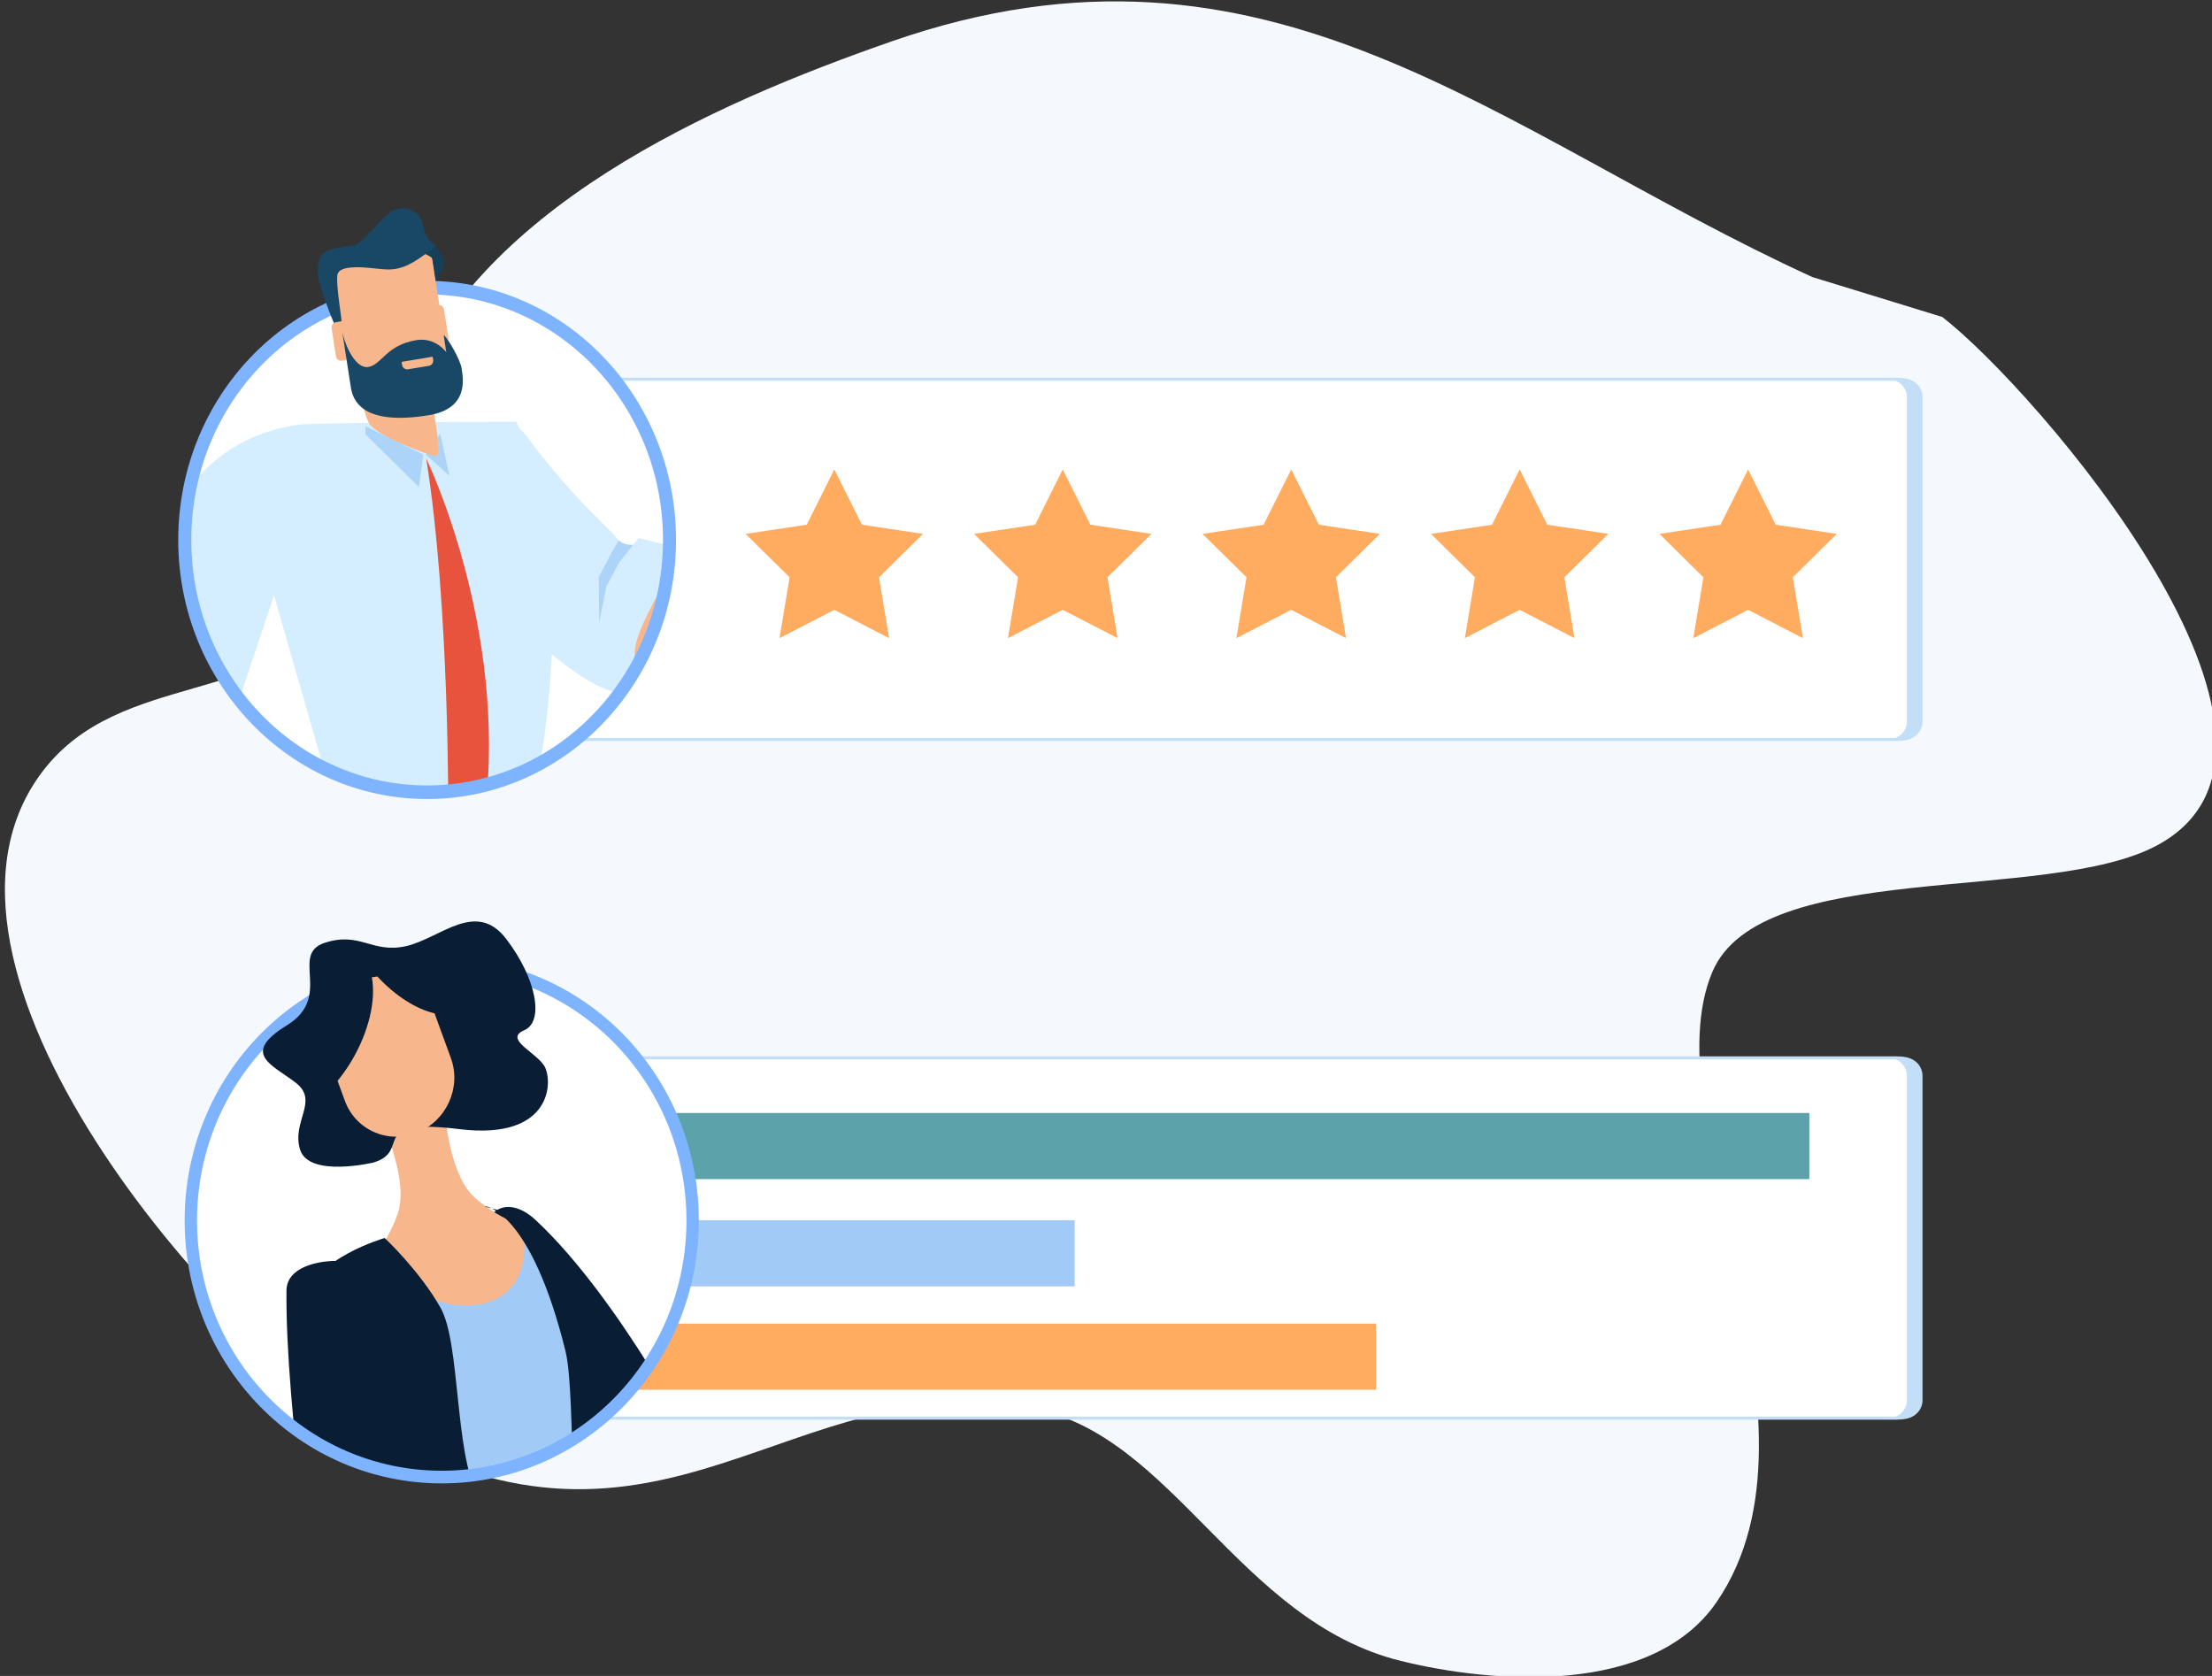
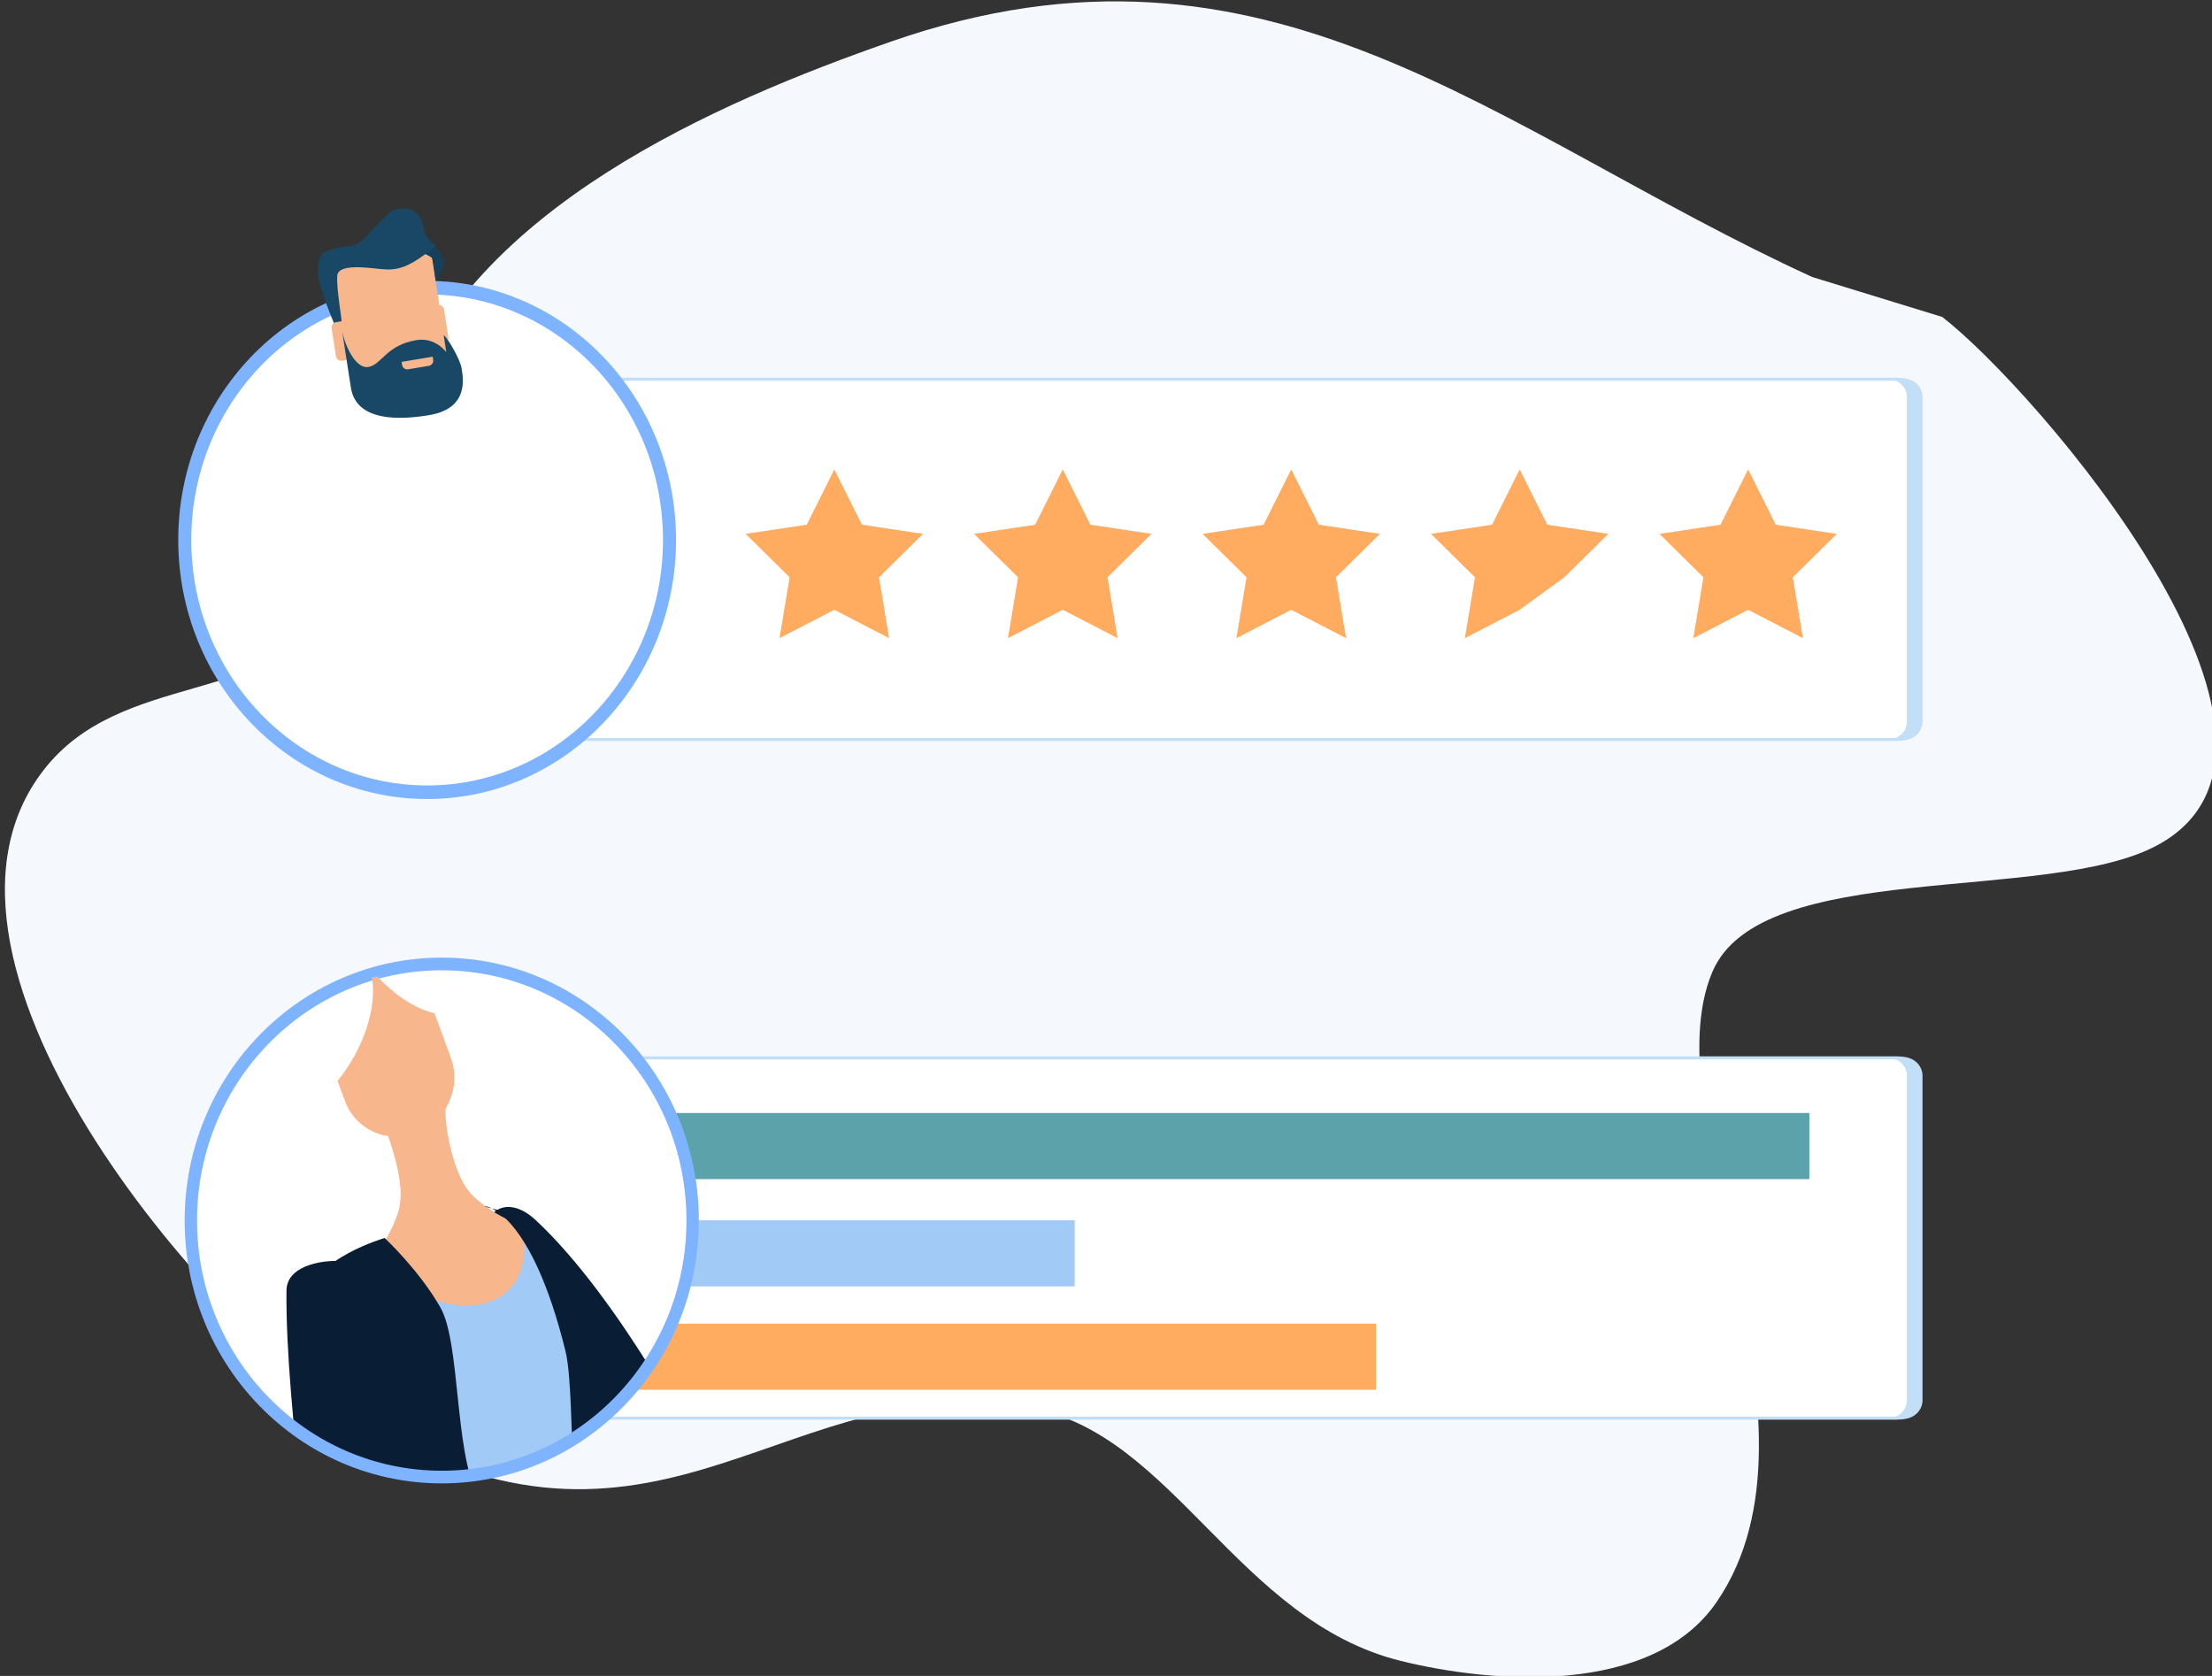
<svg xmlns="http://www.w3.org/2000/svg" width="100%" height="100%" viewBox="0 0 1254 950" version="1.1" xml:space="preserve" style="fill-rule:evenodd;clip-rule:evenodd;stroke-linecap:round;stroke-linejoin:round;stroke-miterlimit:1.5;">
  <rect x="0" y="0" width="1254" height="950" fill="#333333" stroke="none" />
  <g transform="matrix(1,0,0,1,-26130.7,-50046.7)">
    <g transform="matrix(1,0,0,1,24069.8,49386.1)">
      <g transform="matrix(0.615,0.666,-0.702,0.648,16879.2,-49921.3)">
        <path d="M30809,46636C30608.6,46715.4 30409.9,46725 30310.2,46942.6C30263.4,47044.7 30209.5,47192.2 30268.6,47300.7C30289,47338.2 30327,47365.2 30336,47408.7C30351.3,47482.5 30272.1,47531.5 30285.4,47605.8C30311.2,47749.6 30623.5,47758.2 30727.9,47726.8C30926.3,47667.1 30875.2,47519.2 30997.9,47431.6C31069.3,47380.5 31183,47427 31270.2,47372.5C31319.2,47341.9 31393.4,47277.2 31377.2,47210.8C31346.7,47085.4 31127.2,47045.9 31085.9,46959.2C31054.1,46892.2 31196.9,46786.1 31216.4,46714.5C31249.7,46592.6 30954.7,46583.8 30882.5,46595.4" style="fill:rgb(245,249,254);" />
      </g>
      <g transform="matrix(-1.13,0,0,0.22,5041.43,1119.02)">
        <path d="M2388.59,688.369C2388.59,662.754 2384.54,641.958 2379.56,641.958L1686.07,641.958C1681.09,641.958 1677.05,662.754 1677.05,688.369L1677.05,1523.77C1677.05,1549.38 1681.09,1570.18 1686.07,1570.18L2379.56,1570.18C2384.54,1570.18 2388.59,1549.38 2388.59,1523.77L2388.59,688.369Z" style="fill:white;stroke:rgb(195,223,247);stroke-width:7.84px;" />
      </g>
      <g transform="matrix(1.229,0,0,1,-30126.3,-49839.9)">
        <rect x="26483.4" y="51131.4" width="540.958" height="37.469" style="fill:rgb(92,162,171);" />
      </g>
      <g transform="matrix(0.498,0,0,1,-10788,-49779.1)">
        <rect x="26483.4" y="51131.4" width="540.958" height="37.469" style="fill:rgb(162,202,246);" />
      </g>
      <g transform="matrix(0.811,0,0,1,-19075.8,-49720.5)">
        <rect x="26483.4" y="51131.4" width="540.958" height="37.469" style="fill:rgb(255,171,96);" />
      </g>
      <g transform="matrix(-1.13,0,0,0.22,5041.43,734.314)">
        <path d="M2388.59,688.369C2388.59,662.754 2384.54,641.958 2379.56,641.958L1686.07,641.958C1681.09,641.958 1677.05,662.754 1677.05,688.369L1677.05,1523.77C1677.05,1549.38 1681.09,1570.18 1686.07,1570.18L2379.56,1570.18C2384.54,1570.18 2388.59,1549.38 2388.59,1523.77L2388.59,688.369Z" style="fill:white;stroke:rgb(195,223,247);stroke-width:7.84px;" />
      </g>
      <g transform="matrix(1.128,0,0,1.174,-254.962,-42.736)">
        <g transform="matrix(0.65,0,0,0.65,1219.53,590.979)">
          <circle cx="1612.63" cy="413.562" r="187.402" style="fill:white;" />
          <clipPath id="_clip1">
-             <circle cx="1612.63" cy="413.562" r="187.402" />
-           </clipPath>
+             </clipPath>
          <g clip-path="url(#_clip1)">
            <g transform="matrix(1.728,0,0,1.728,-2307.52,-1041.99)">
              <g transform="matrix(2.841,0,0,2.841,-1871.45,-5051.79)">
                <path d="M1458.76,2064.23C1458.76,2064.23 1453.33,2070.21 1470.06,2086.02C1486.79,2101.82 1489.84,2097.19 1489.84,2097.19L1494.89,2093.83L1498.64,2076.25L1490.56,2074.38L1489.69,2075.41C1489.69,2075.41 1487.95,2075.58 1487.08,2074.35C1486.21,2073.11 1480.67,2068.95 1472.68,2058.68C1468.99,2053.95 1459.8,2063.07 1458.76,2064.23Z" style="fill:rgb(212,237,255);fill-rule:nonzero;" />
              </g>
              <g transform="matrix(2.841,0,0,2.841,-1871.45,-5051.79)">
                <path d="M1497.3,2077.25C1497.3,2077.25 1514.18,2076.95 1515.52,2059.38C1515.92,2054.16 1517.26,2059.21 1518.18,2064.2C1519.1,2069.18 1516.02,2083.24 1507,2088.88C1497.99,2094.53 1494.14,2095.92 1490.65,2093.61C1487.17,2091.31 1497.3,2077.25 1497.3,2077.25Z" style="fill:rgb(247,182,139);fill-rule:nonzero;" />
              </g>
              <g transform="matrix(2.841,0,0,2.841,-1871.45,-5051.79)">
                <path d="M1472.16,2121.56L1444.46,2120.94L1432.63,2081.34C1432.63,2081.34 1424.96,2057.4 1439.66,2057.09C1454.37,2056.78 1471.31,2056.78 1471.31,2056.78C1471.31,2056.78 1483.46,2079.12 1472.16,2121.56Z" style="fill:rgb(212,237,255);fill-rule:nonzero;" />
              </g>
              <g transform="matrix(2.841,0,0,2.841,-1871.45,-5051.79)">
                <path d="M1457.11,2062.34C1457.11,2062.34 1470,2087.83 1466.34,2116.04C1466.05,2118.26 1463.74,2119.84 1463.74,2119.84L1460.57,2116.67C1460.57,2116.67 1460.83,2084.75 1457.11,2062.34Z" style="fill:rgb(231,83,60);fill-rule:nonzero;" />
              </g>
              <g transform="matrix(2.841,0,0,2.841,-1871.45,-5051.79)">
                <path d="M1456.65,2061.75L1455.95,2066.66L1447.53,2058.69L1447.53,2057.46L1456.65,2061.75Z" style="fill:rgb(172,212,248);fill-rule:nonzero;" />
              </g>
              <g transform="matrix(2.841,0,0,2.841,-1871.45,-5051.79)">
                <path d="M1459.3,2058.59L1460.78,2064.97L1457.04,2061.75L1459.3,2058.59Z" style="fill:rgb(172,212,248);fill-rule:nonzero;" />
              </g>
              <g transform="matrix(2.841,0,0,2.841,-1871.45,-5051.79)">
                <path d="M1484.28,2080.26L1486.47,2076.29L1487.44,2074.75C1488.36,2075.54 1489.69,2075.41 1489.69,2075.41L1487.5,2078.06L1485.49,2081.66L1484.36,2087.14L1484.28,2080.26Z" style="fill:rgb(172,212,248);fill-rule:nonzero;" />
              </g>
              <g transform="matrix(2.841,0,0,2.841,-1871.45,-5051.79)">
-                 <path d="M1433.97,2080.64L1424.34,2108.38L1422.25,2109.22L1423.41,2111.06L1411.53,2113.12L1406.31,2104.06L1420.19,2066.4C1420.19,2066.4 1425.55,2058.49 1437.5,2057.18C1446.16,2056.22 1434.66,2078.33 1433.97,2080.64Z" style="fill:rgb(212,237,255);fill-rule:nonzero;" />
-               </g>
+                 </g>
              <g transform="matrix(2.841,0,0,2.841,-1871.45,-5051.79)">
                <path d="M1446.49,2051.53C1446.81,2053.05 1447.36,2055.41 1447.98,2056.78C1448.94,2058.93 1457.25,2061.69 1458.53,2062C1459.8,2062.31 1458.2,2055.55 1458.2,2054.02C1458.2,2052.85 1457.45,2053.21 1458.36,2051.53L1446.49,2051.53Z" style="fill:rgb(247,182,139);fill-rule:nonzero;" />
              </g>
            </g>
          </g>
          <circle cx="1612.63" cy="413.562" r="187.402" style="fill:none;stroke:rgb(126,179,255);stroke-width:10.09px;" />
        </g>
        <g transform="matrix(3.19,0,0,3.19,-2381.11,-5758.45)">
          <path d="M1460.69,2048.11C1460.9,2049.42 1460,2050.66 1458.69,2050.87L1447.97,2052.59C1446.65,2052.8 1445.42,2051.91 1445.21,2050.59L1442.66,2034.71C1442.45,2033.4 1443.34,2032.16 1444.66,2031.95L1455.38,2030.23C1456.69,2030.02 1457.93,2030.91 1458.14,2032.23L1460.69,2048.11Z" style="fill:rgb(247,182,139);fill-rule:nonzero;" />
        </g>
        <g transform="matrix(3.19,0,0,3.19,-2381.11,-5758.45)">
          <path d="M1458.68,2035.5C1458.68,2035.5 1459.87,2033.73 1459.99,2032.75C1460.05,2032.25 1459.29,2030.52 1457.99,2030.01C1456.69,2029.51 1455.9,2030.96 1455.9,2030.96C1455.9,2030.96 1457.97,2031.71 1458.14,2032.09C1458.3,2032.48 1458.68,2035.5 1458.68,2035.5Z" style="fill:rgb(22,63,89);fill-rule:nonzero;" />
        </g>
        <g transform="matrix(3.19,0,0,3.19,-2381.11,-5758.45)">
          <path d="M1442.71,2042.03C1442.71,2042.03 1440.11,2036.19 1440.12,2034.35C1440.14,2032.52 1440.14,2031.25 1442.29,2030.7C1445.51,2029.88 1445.66,2030.57 1447.09,2029.32C1448.52,2028.07 1450.99,2025.22 1451.93,2024.83C1453.5,2024.17 1456.15,2024.3 1456.75,2027.36C1457.19,2029.62 1458.71,2029.95 1458.68,2030.04C1458.6,2030.34 1458.04,2030.69 1457.09,2031.38C1454.35,2033.35 1452.61,2033.93 1450.23,2033.7C1447.85,2033.47 1443.4,2032.86 1443.17,2034.63C1442.95,2036.4 1443.97,2041.53 1443.84,2041.95C1443.7,2042.38 1443.16,2042.27 1442.71,2042.03Z" style="fill:rgb(25,72,102);fill-rule:nonzero;" />
        </g>
        <g transform="matrix(3.19,0,0,3.19,-2381.11,-5758.45)">
          <path d="M1446.85,2046.25C1446.92,2046.69 1446.62,2047.11 1446.19,2047.18L1443.87,2047.55C1443.43,2047.62 1443.02,2047.32 1442.95,2046.88L1442.27,2042.65C1442.2,2042.21 1442.5,2041.8 1442.93,2041.73L1445.25,2041.35C1445.69,2041.28 1446.1,2041.58 1446.17,2042.02L1446.85,2046.25Z" style="fill:rgb(247,182,139);fill-rule:nonzero;" />
        </g>
        <g transform="matrix(3.19,0,0,3.19,-2381.11,-5758.45)">
          <path d="M1460.66,2044.04C1460.73,2044.48 1460.44,2044.89 1460,2044.96L1457.68,2045.33C1457.24,2045.4 1456.83,2045.1 1456.76,2044.67L1456.08,2040.43C1456.01,2039.99 1456.31,2039.58 1456.75,2039.51L1459.06,2039.14C1459.5,2039.07 1459.91,2039.37 1459.98,2039.8L1460.66,2044.04Z" style="fill:rgb(247,182,139);fill-rule:nonzero;" />
        </g>
        <g transform="matrix(3.19,0,0,3.19,-2381.11,-5758.45)">
          <path d="M1443.96,2043.26C1443.96,2043.26 1444.96,2049.51 1445.3,2051.59C1445.6,2053.48 1447.02,2057.49 1457.66,2055.79C1463.96,2054.77 1462.99,2050.18 1462.74,2048.66C1462.56,2047.5 1460.69,2044.24 1459.92,2043.68L1460.33,2046.26C1460.33,2046.26 1458.62,2043.96 1455.62,2044.44C1450.79,2045.22 1450.15,2048.22 1448.01,2048.51C1446.37,2048.74 1444.71,2046.26 1443.96,2043.26Z" style="fill:rgb(25,72,102);fill-rule:nonzero;" />
        </g>
        <g transform="matrix(3.19,0,0,3.19,-2381.11,-5758.45)">
          <path d="M1454.29,2048.86L1457.6,2048.33C1458.04,2048.26 1458.34,2047.85 1458.27,2047.41L1458.19,2046.95L1453.3,2047.73L1453.37,2048.19C1453.44,2048.63 1453.85,2048.93 1454.29,2048.86Z" style="fill:rgb(247,182,139);fill-rule:nonzero;" />
        </g>
      </g>
      <g transform="matrix(0.759,0,0,0.776,1087.34,1031.51)">
        <circle cx="1612.63" cy="413.562" r="187.402" style="fill:white;" />
        <clipPath id="_clip2">
          <circle cx="1612.63" cy="413.562" r="187.402" />
        </clipPath>
        <g clip-path="url(#_clip2)">
          <g transform="matrix(12.881,0,0,13.21,-6984.24,-1124.19)">
            <path d="M670.298,116.086C670.888,115.439 671.875,115.518 672.854,116.384C677.799,120.782 682.363,129.324 682.363,129.324C682.363,129.324 682.094,130.926 680.749,130.867C679.138,130.795 675.103,128.455 669.563,121.124C667.964,119.002 669.304,117.184 670.298,116.086Z" style="fill:rgb(9,29,52);fill-rule:nonzero;" />
          </g>
          <g transform="matrix(12.881,0,0,13.21,-6984.24,-1124.19)">
            <path d="M660.922,120.792C660.922,120.792 665.844,125.203 669.443,124.692C673.046,124.181 674.358,122.862 674.327,121.36C674.289,119.853 673.422,117.201 672.412,116.829C671.399,116.455 670.403,116.075 669.27,115.097C668.348,114.301 667.807,112.404 667.64,110.838C667.475,109.273 668.574,108.744 667.184,108.515C665.795,108.29 666.018,107.445 664.953,108.068C663.892,108.693 663.062,108.521 663.479,109.607C664.24,111.598 665.474,114.325 664.853,116.029C664.169,117.922 663.123,118.811 660.922,120.792Z" style="fill:rgb(247,182,139);fill-rule:nonzero;" />
          </g>
          <g transform="matrix(12.881,0,0,13.21,-6984.24,-1124.19)">
            <path d="M676.415,125.664C675.231,123.128 674.06,120.583 672.895,118.028C672.636,117.463 672.35,116.969 672.057,116.552C673.361,122.946 665.242,121.542 664.891,118.821C664.022,120.469 661.027,122.608 661.092,122.878C661.769,125.782 662.688,128.63 663.391,131.53C663.685,132.765 664.581,133.75 665.505,134.369C665.508,134.602 665.53,134.848 665.593,135.102L665.833,136.538C666.109,137.701 665.118,142.187 665.833,142.053L675.435,140.23C676.146,140.095 676.384,130.073 676.384,130.073C676.364,129.974 676.328,129.879 676.297,129.782C676.775,128.585 677.019,126.942 676.415,125.664Z" style="fill:rgb(162,202,246);fill-rule:nonzero;" />
          </g>
          <g transform="matrix(12.881,0,0,13.21,-6984.24,-1124.19)">
            <path d="M664.098,117.376C664.098,117.376 659.932,118.517 659.59,120.742C659.142,123.689 660.474,126.148 661.382,127.78C662.436,129.675 663.311,132.327 664.747,134.745C666.489,137.684 664.941,141.458 665.285,140.744C665.352,140.602 669.217,139.154 670.91,137.462C672.607,135.771 670.066,132.697 669.477,131.6C668.145,129.134 668.489,123.167 667.335,121.228C666.109,119.166 664.098,117.376 664.098,117.376Z" style="fill:rgb(9,29,52);fill-rule:nonzero;" />
          </g>
          <g transform="matrix(12.881,0,0,13.21,-6984.24,-1124.19)">
            <path d="M675.007,118.945C674.6,118.194 673.835,117.491 672.819,116.663C671.989,115.987 669.592,115.642 669.955,115.622C670.008,115.622 672.594,115.953 674.582,123.627C674.922,124.938 674.921,128.279 675.05,130.434C675.185,132.585 675.799,136.473 675.799,136.473C675.799,136.473 678.077,136.326 678.263,136.624C678.454,136.918 676.957,134.041 676.859,130.973C676.627,123.604 676.812,122.279 675.007,118.945Z" style="fill:rgb(9,29,52);fill-rule:nonzero;" />
          </g>
          <g transform="matrix(12.881,0,0,13.21,-6984.24,-1124.19)">
            <path d="M661.686,118.671C660.815,118.554 658.427,118.787 658.404,120.274C658.323,126.793 660.323,139.184 660.323,139.184C660.323,139.184 661.748,140.118 662.585,138.962C663.648,137.502 665.559,132.966 665.406,122.465C665.357,119.428 663.161,118.866 661.686,118.671Z" style="fill:rgb(9,29,52);fill-rule:nonzero;" />
          </g>
        </g>
        <circle cx="1612.63" cy="413.562" r="187.402" style="fill:none;stroke:rgb(126,179,255);stroke-width:9.25px;" />
      </g>
      <g transform="matrix(9.772,0,0,10.246,-4211.41,159.607)">
-         <path d="M663.539,113.21C663.539,113.21 659.783,114.067 659.274,112.495C658.767,110.924 660.397,109.809 659.024,108.798C657.65,107.786 655.805,107.209 658.508,105.621C661.212,104.032 658.644,101.696 660.709,101.055C662.773,100.413 663.461,101.671 665.439,101.236C667.417,100.8 669.48,98.654 671.234,100.843C672.989,103.033 673.451,105.411 672.279,105.892C671.107,106.373 672.859,107.058 673.413,107.823C673.967,108.589 673.998,112 668.535,111.366C663.07,110.732 665.805,112.555 663.539,113.21Z" style="fill:rgb(9,29,52);fill-rule:nonzero;" />
-       </g>
+         </g>
      <g transform="matrix(9.772,0,0,10.246,-4211.41,159.607)">
        <path d="M663.759,102.919C663.654,102.93 663.545,102.945 663.438,102.963C663.681,104.214 663.281,105.955 662.256,107.596C662.005,107.995 661.735,108.359 661.448,108.692L661.87,109.791C662.492,111.414 664.375,112.208 666.074,111.556C667.773,110.905 668.645,109.059 668.023,107.433L667.076,104.959C666.016,104.72 664.815,104.009 663.759,102.919Z" style="fill:rgb(247,182,139);fill-rule:nonzero;" />
      </g>
      <g transform="matrix(0.701,0,0,0.701,849.46,-10881.5)">
        <path d="M2402.88,16844.8L2425.22,16889.5L2474.59,16896.9L2439.03,16932L2447.2,16981.2L2402.88,16958.3L2358.56,16981.2L2366.73,16932L2331.17,16896.9L2380.54,16889.5L2402.88,16844.8Z" style="fill:rgb(255,171,96);" />
      </g>
      <g transform="matrix(0.701,0,0,0.701,978.972,-10881.5)">
        <path d="M2402.88,16844.8L2425.22,16889.5L2474.59,16896.9L2439.03,16932L2447.2,16981.2L2402.88,16958.3L2358.56,16981.2L2366.73,16932L2331.17,16896.9L2380.54,16889.5L2402.88,16844.8Z" style="fill:rgb(255,171,96);" />
      </g>
      <g transform="matrix(0.701,0,0,0.701,1108.48,-10881.5)">
        <path d="M2402.88,16844.8L2425.22,16889.5L2474.59,16896.9L2439.03,16932L2447.2,16981.2L2402.88,16958.3L2358.56,16981.2L2366.73,16932L2331.17,16896.9L2380.54,16889.5L2402.88,16844.8Z" style="fill:rgb(255,171,96);" />
      </g>
      <g transform="matrix(0.701,0,0,0.701,1237.99,-10881.5)">
-         <path d="M2402.88,16844.8L2425.22,16889.5L2474.59,16896.9L2439.03,16932L2447.2,16981.2L2402.88,16958.3L2358.56,16981.2L2366.73,16932L2331.17,16896.9L2380.54,16889.5L2402.88,16844.8Z" style="fill:rgb(255,171,96);" />
+         <path d="M2402.88,16844.8L2425.22,16889.5L2474.59,16896.9L2439.03,16932L2402.88,16958.3L2358.56,16981.2L2366.73,16932L2331.17,16896.9L2380.54,16889.5L2402.88,16844.8Z" style="fill:rgb(255,171,96);" />
      </g>
      <g transform="matrix(0.701,0,0,0.701,1367.5,-10881.5)">
        <path d="M2402.88,16844.8L2425.22,16889.5L2474.59,16896.9L2439.03,16932L2447.2,16981.2L2402.88,16958.3L2358.56,16981.2L2366.73,16932L2331.17,16896.9L2380.54,16889.5L2402.88,16844.8Z" style="fill:rgb(255,171,96);" />
      </g>
    </g>
  </g>
</svg>